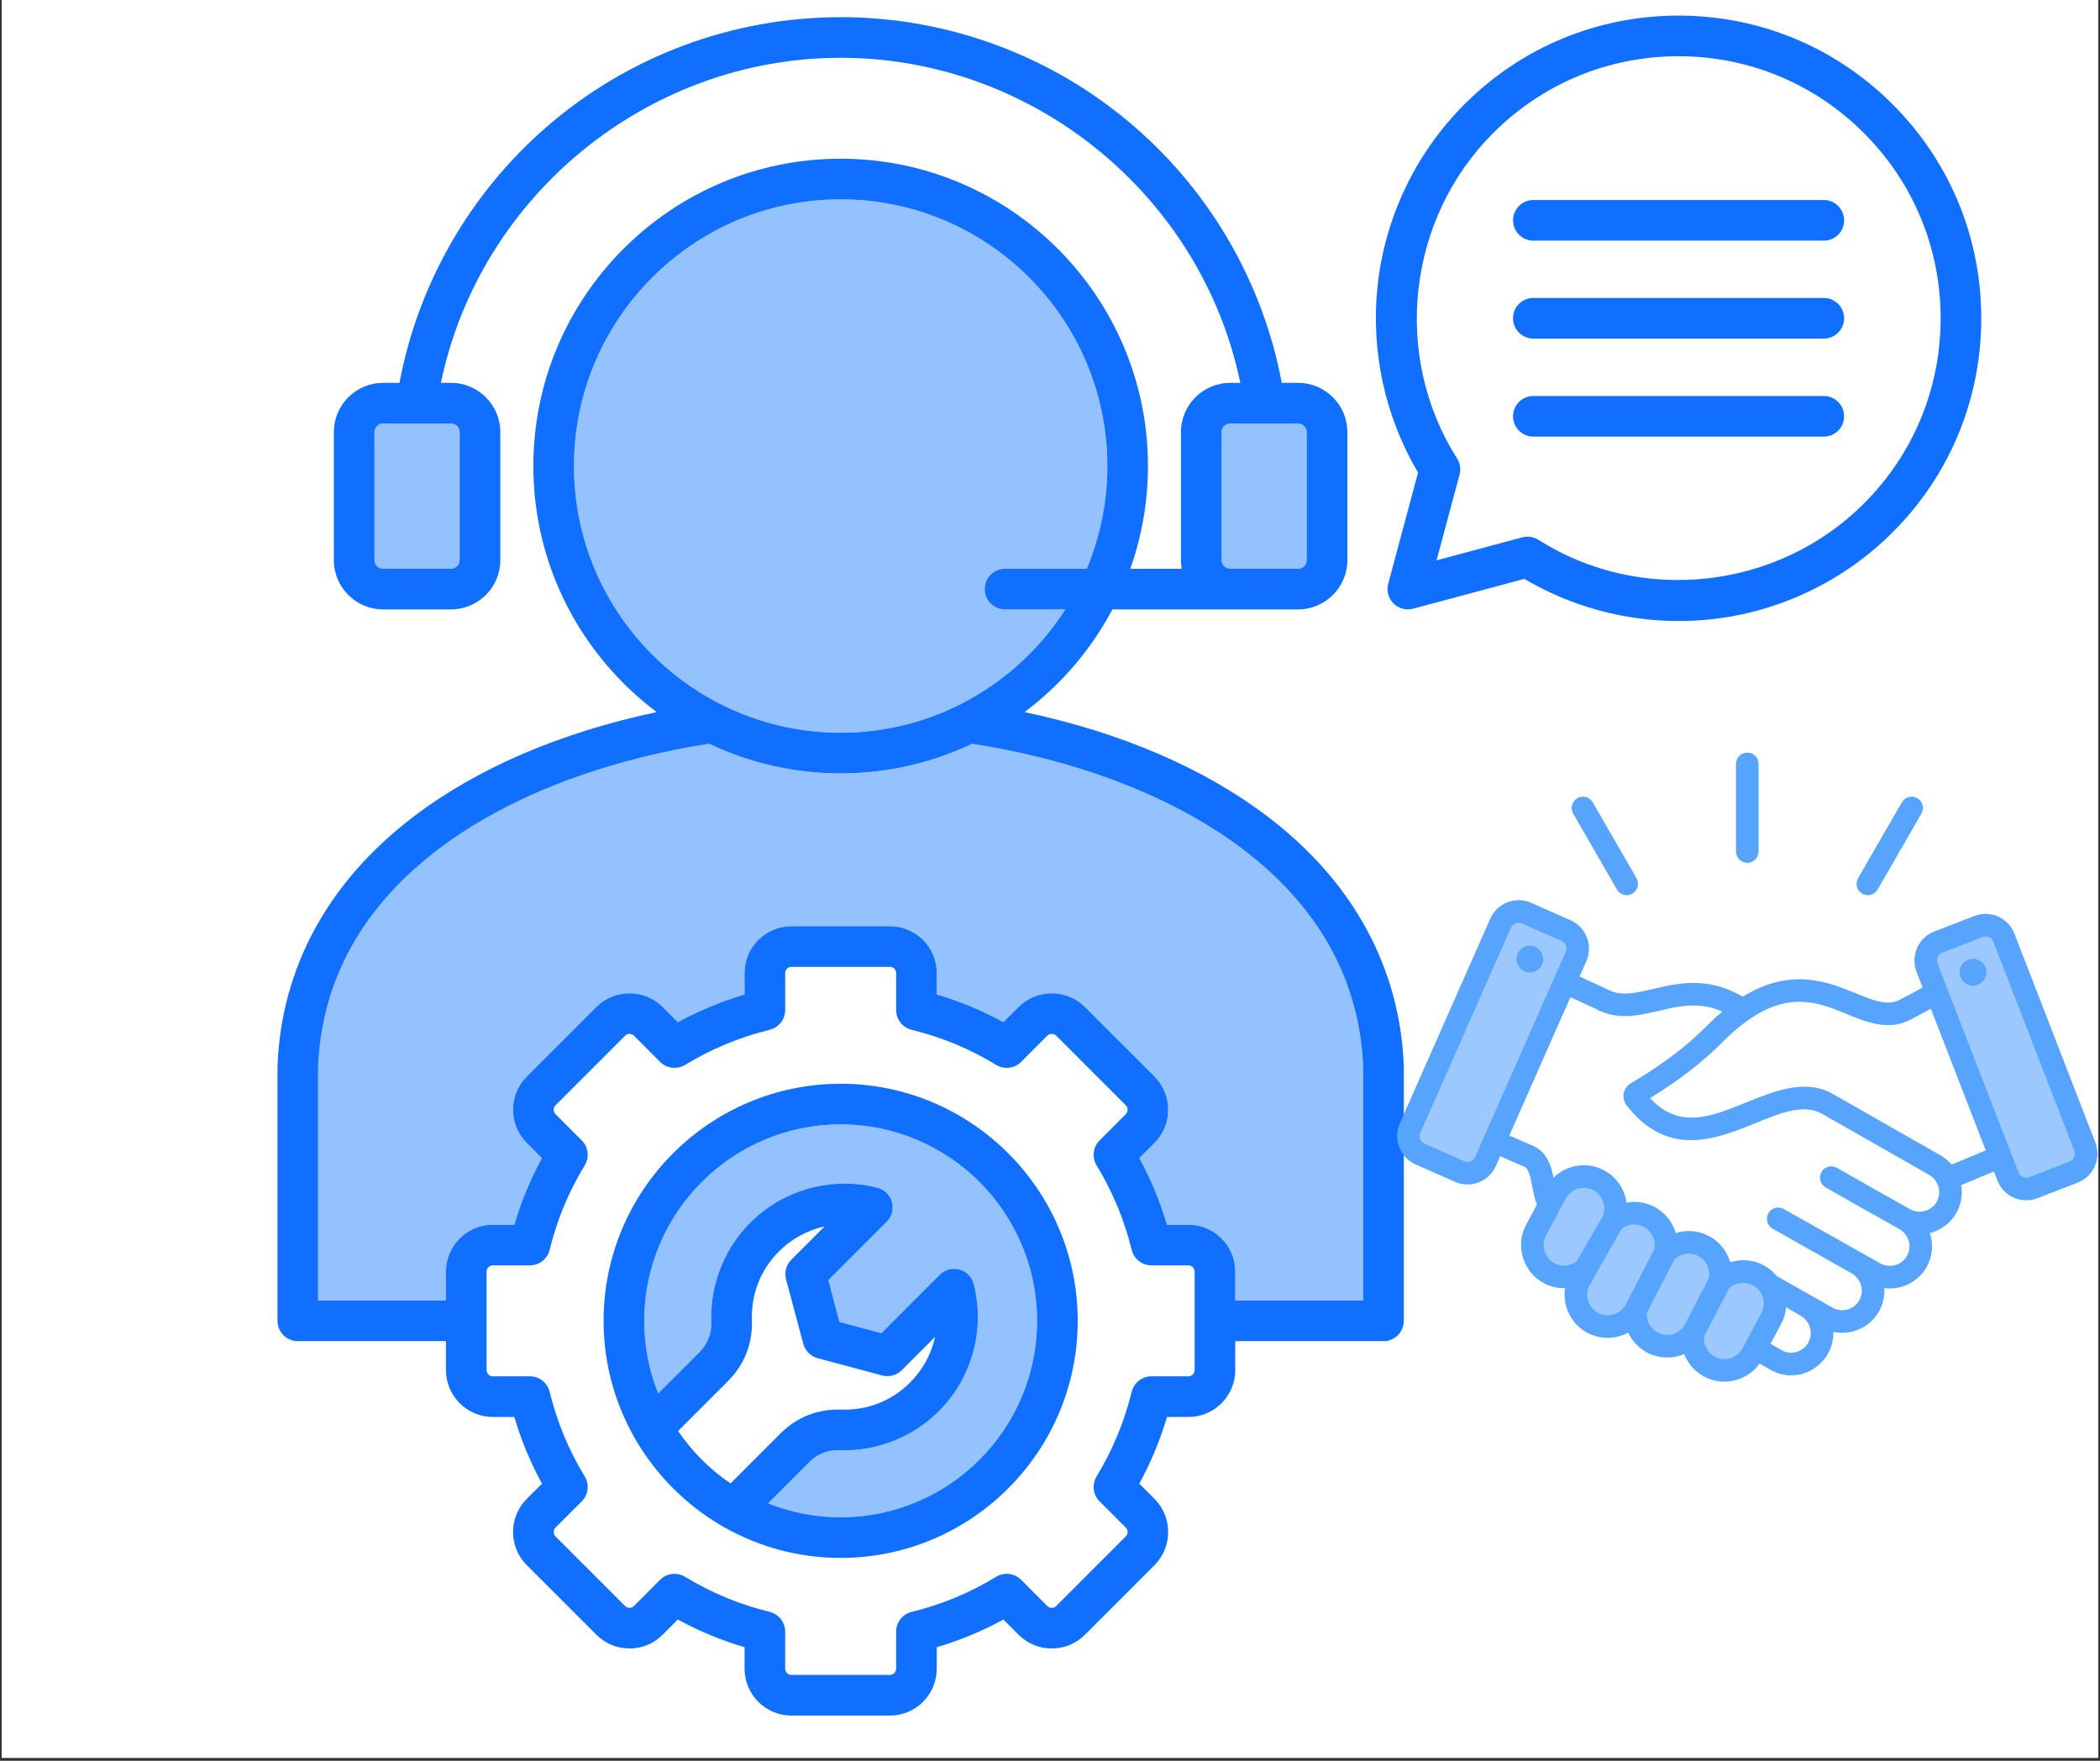
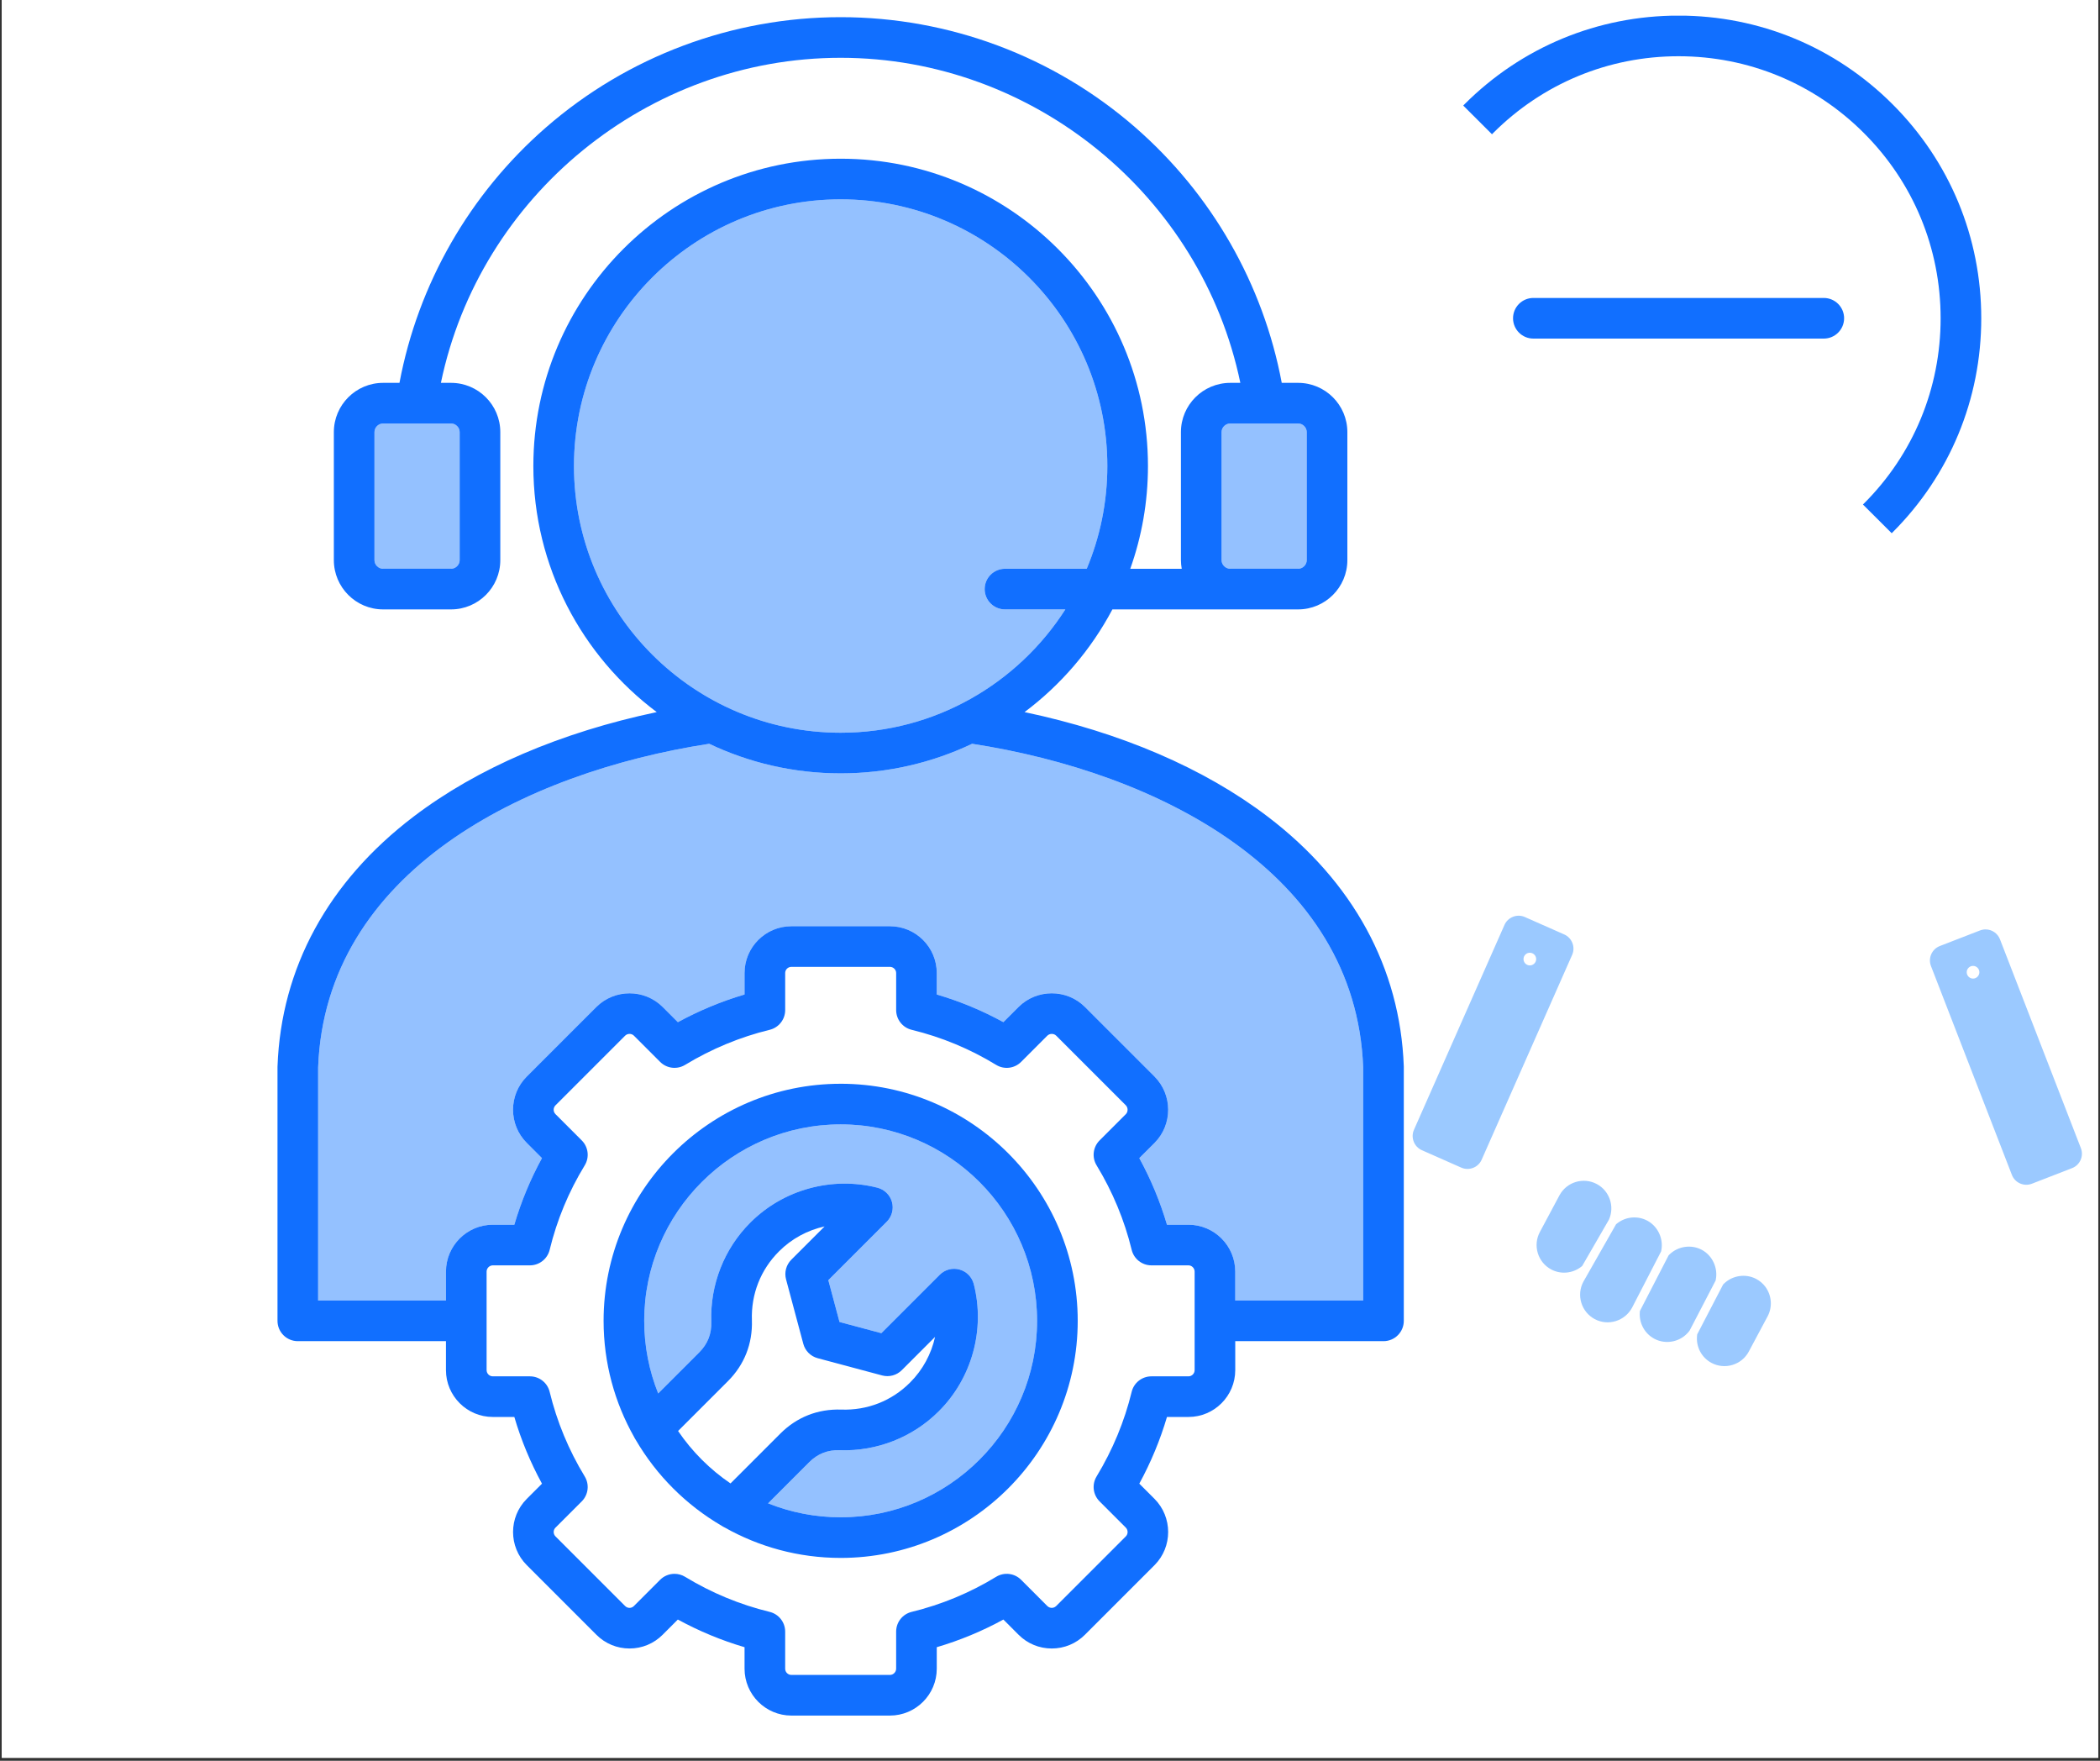
<svg xmlns="http://www.w3.org/2000/svg" width="940" zoomAndPan="magnify" viewBox="0 0 705 591" height="788" preserveAspectRatio="xMidYMid meet" version="1.2">
  <rect x="0" y="0" width="705" height="591" fill="#333333" stroke="none" />
  <defs>
    <clipPath id="5f3f41246c">
      <path d="M 0.594 0 L 704.402 0 L 704.402 590 L 0.594 590 Z M 0.594 0 " />
    </clipPath>
    <clipPath id="39f9de48f8">
-       <path d="M 461 5.266 L 665.164 5.266 L 665.164 209 L 461 209 Z M 461 5.266 " />
+       <path d="M 461 5.266 L 665.164 5.266 L 665.164 209 Z M 461 5.266 " />
    </clipPath>
    <clipPath id="e696706dd0">
      <path d="M 93.133 5.266 L 472 5.266 L 472 575.797 L 93.133 575.797 Z M 93.133 5.266 " />
    </clipPath>
    <clipPath id="ff92b2aa35">
-       <path d="M 469 252.633 L 704.402 252.633 L 704.402 463.777 L 469 463.777 Z M 469 252.633 " />
-     </clipPath>
+       </clipPath>
  </defs>
  <g id="5f38256c2d">
    <g clip-rule="nonzero" clip-path="url(#5f3f41246c)">
      <path style=" stroke:none;fill-rule:nonzero;fill:#ffffff;fill-opacity:1;" d="M 0.594 0 L 704.406 0 L 704.406 590 L 0.594 590 Z M 0.594 0 " />
      <path style=" stroke:none;fill-rule:nonzero;fill:#ffffff;fill-opacity:1;" d="M 0.594 0 L 704.406 0 L 704.406 590 L 0.594 590 Z M 0.594 0 " />
    </g>
    <path style=" stroke:none;fill-rule:nonzero;fill:#94c1ff;fill-opacity:1;" d="M 149.715 426.801 C 149.715 418.129 156.773 411.074 165.445 411.074 L 172.668 411.074 C 174.953 403.297 178.062 395.812 181.949 388.711 L 176.836 383.602 C 170.699 377.465 170.699 367.484 176.836 361.352 L 200.223 337.965 C 206.359 331.887 216.309 331.887 222.422 337.941 L 227.57 343.09 C 234.73 339.188 242.227 336.078 249.953 333.801 L 249.953 326.578 C 249.953 317.922 257.012 310.879 265.684 310.879 L 298.754 310.879 C 307.426 310.879 314.484 317.922 314.484 326.578 L 314.484 333.797 C 322.262 336.086 329.746 339.191 336.848 343.078 L 341.957 337.965 C 348.105 331.879 358.07 331.879 364.191 337.941 L 387.602 361.348 C 393.691 367.496 393.691 377.457 387.625 383.578 L 382.484 388.719 C 386.383 395.859 389.492 403.344 391.77 411.074 L 398.992 411.074 C 407.648 411.074 414.691 418.129 414.691 426.805 L 414.691 436.516 L 457.637 436.516 L 457.637 358.258 C 455.137 292.656 388.582 259.242 326.355 249.648 C 312.965 256.008 298.004 259.574 282.219 259.574 C 266.438 259.574 251.473 256.008 238.086 249.648 C 175.836 259.242 109.27 292.664 106.801 358.254 L 106.801 436.516 L 149.715 436.516 Z M 149.715 426.801 " />
    <path style=" stroke:none;fill-rule:nonzero;fill:#94c1ff;fill-opacity:1;" d="M 413.02 190.906 L 435.793 190.906 C 437.363 190.906 438.691 189.578 438.691 188.012 L 438.691 145.039 C 438.691 143.469 437.363 142.141 435.793 142.141 L 413.02 142.141 C 411.434 142.141 410.09 143.469 410.09 145.039 L 410.09 188.012 C 410.09 189.578 411.434 190.906 413.02 190.906 Z M 413.02 190.906 " />
    <path style=" stroke:none;fill-rule:nonzero;fill:#94c1ff;fill-opacity:1;" d="M 139.879 142.141 C 139.879 142.141 139.867 142.141 139.863 142.141 L 128.613 142.141 C 127.043 142.141 125.719 143.469 125.719 145.039 L 125.719 188.012 C 125.719 189.578 127.043 190.906 128.613 190.906 L 151.422 190.906 C 152.992 190.906 154.316 189.578 154.316 188.012 L 154.316 145.039 C 154.316 143.469 152.992 142.141 151.422 142.141 L 139.895 142.141 C 139.895 142.141 139.887 142.141 139.879 142.141 Z M 139.879 142.141 " />
    <path style=" stroke:none;fill-rule:nonzero;fill:#94c1ff;fill-opacity:1;" d="M 357.652 204.543 L 337.391 204.543 C 333.621 204.543 330.57 201.488 330.57 197.723 C 330.57 193.957 333.621 190.906 337.391 190.906 L 364.828 190.906 C 369.277 180.285 371.746 168.637 371.746 156.422 C 371.746 107.062 331.586 66.906 282.219 66.906 C 232.855 66.906 192.691 107.062 192.691 156.422 C 192.691 205.781 232.855 245.938 282.219 245.938 C 313.879 245.938 341.73 229.406 357.652 204.543 Z M 357.652 204.543 " />
    <path style=" stroke:none;fill-rule:nonzero;fill:#94c1ff;fill-opacity:1;" d="M 282.219 377.398 C 245.855 377.398 216.273 406.977 216.273 443.336 C 216.273 451.941 217.945 460.156 220.961 467.703 L 234.742 453.922 C 237.602 451.062 238.926 447.68 238.797 443.586 C 238.363 431.199 243.137 419.082 251.898 410.359 C 262.961 399.262 279.312 394.766 294.551 398.645 C 296.926 399.25 298.797 401.082 299.445 403.445 C 300.094 405.809 299.426 408.34 297.691 410.074 L 278.082 429.68 L 281.84 443.719 L 295.879 447.473 L 315.484 427.867 C 317.219 426.133 319.75 425.461 322.113 426.113 C 324.477 426.762 326.312 428.633 326.918 431.008 C 330.797 446.246 326.301 462.594 315.184 473.672 C 306.477 482.414 294.352 487.191 281.949 486.754 C 277.855 486.613 274.492 487.949 271.633 490.809 L 257.852 504.59 C 265.398 507.602 273.613 509.273 282.223 509.273 C 318.582 509.273 348.168 479.695 348.168 443.336 C 348.168 406.977 318.582 377.398 282.223 377.398 Z M 282.219 377.398 " />
-     <path style=" stroke:none;fill-rule:nonzero;fill:#116fff;fill-opacity:1;" d="M 514.77 80.77 L 612.273 80.77 C 616.039 80.77 619.094 77.719 619.094 73.953 C 619.094 70.188 616.039 67.133 612.273 67.133 L 514.77 67.133 C 511.004 67.133 507.949 70.188 507.949 73.953 C 507.949 77.719 511.004 80.77 514.77 80.77 Z M 514.77 80.77 " />
    <g clip-rule="nonzero" clip-path="url(#39f9de48f8)">
      <path style=" stroke:none;fill-rule:nonzero;fill:#116fff;fill-opacity:1;" d="M 466.043 195.957 C 465.41 198.309 466.082 200.82 467.805 202.543 C 469.531 204.266 472.043 204.941 474.395 204.309 L 511.742 194.293 C 527.375 203.559 545.387 208.445 563.594 208.445 C 567.105 208.445 570.629 208.262 574.137 207.895 C 597.195 205.48 618.941 195.105 635.367 178.68 C 654.566 159.504 665.137 133.988 665.137 106.84 C 665.137 79.691 654.566 54.18 635.367 35 C 616.172 15.809 590.652 5.238 563.508 5.238 C 536.363 5.238 510.84 15.809 491.648 35 C 475.219 51.41 464.848 73.148 462.441 96.219 C 460.176 117.93 465.004 139.965 476.059 158.613 Z M 501.289 44.645 C 517.91 28.027 540.004 18.875 563.508 18.875 C 587.008 18.875 609.105 28.027 625.727 44.645 C 625.727 44.645 625.727 44.645 625.727 44.648 C 642.348 61.25 651.496 83.336 651.496 106.84 C 651.496 130.344 642.348 152.43 625.727 169.031 C 596.832 197.922 550.883 203.035 516.465 181.188 C 515.359 180.488 514.09 180.129 512.809 180.129 C 512.215 180.129 511.621 180.203 511.039 180.359 L 482.277 188.074 L 489.992 159.312 C 490.484 157.469 490.184 155.504 489.164 153.891 C 467.297 119.449 472.395 73.504 501.289 44.645 Z M 501.289 44.645 " />
    </g>
    <path style=" stroke:none;fill-rule:nonzero;fill:#116fff;fill-opacity:1;" d="M 514.77 113.645 L 612.273 113.645 C 616.039 113.645 619.094 110.59 619.094 106.824 C 619.094 103.059 616.039 100.008 612.273 100.008 L 514.77 100.008 C 511.004 100.008 507.949 103.059 507.949 106.824 C 507.949 110.59 511.004 113.645 514.77 113.645 Z M 514.77 113.645 " />
-     <path style=" stroke:none;fill-rule:nonzero;fill:#116fff;fill-opacity:1;" d="M 514.77 146.547 L 612.273 146.547 C 616.039 146.547 619.094 143.496 619.094 139.73 C 619.094 135.961 616.039 132.91 612.273 132.91 L 514.77 132.91 C 511.004 132.91 507.949 135.961 507.949 139.73 C 507.949 143.496 511.004 146.547 514.77 146.547 Z M 514.77 146.547 " />
    <path style=" stroke:none;fill-rule:nonzero;fill:#116fff;fill-opacity:1;" d="M 282.219 363.762 C 238.336 363.762 202.633 399.457 202.633 443.336 C 202.633 457.504 206.371 470.805 212.887 482.34 C 213.039 482.648 213.203 482.949 213.402 483.234 C 220.367 495.195 230.352 505.18 242.316 512.145 C 242.602 512.344 242.902 512.504 243.211 512.656 C 254.746 519.172 268.051 522.91 282.219 522.91 C 326.102 522.91 361.805 487.215 361.805 443.336 C 361.805 399.457 326.105 363.758 282.219 363.758 Z M 227.641 480.309 L 244.387 463.566 C 249.898 458.051 252.68 450.992 252.426 443.129 C 252.121 434.375 255.352 426.168 261.539 420.004 C 265.773 415.758 271.113 412.902 276.832 411.645 L 265.652 422.816 C 263.934 424.539 263.258 427.051 263.887 429.402 L 269.68 451.047 C 270.309 453.402 272.148 455.242 274.504 455.871 L 296.156 461.664 C 298.508 462.293 301.016 461.617 302.738 459.898 L 313.914 448.723 C 312.652 454.441 309.793 459.785 305.535 464.031 C 299.391 470.199 291.18 473.434 282.406 473.121 C 274.555 472.867 267.5 475.648 261.988 481.164 L 245.242 497.906 C 238.324 493.203 232.344 487.223 227.641 480.305 Z M 282.219 509.273 C 273.613 509.273 265.395 507.602 257.852 504.59 L 271.633 490.809 C 274.492 487.949 277.855 486.613 281.949 486.754 C 294.352 487.191 306.477 482.41 315.18 473.672 C 326.297 462.594 330.797 446.246 326.918 431.008 C 326.312 428.629 324.477 426.762 322.113 426.113 C 319.75 425.461 317.219 426.133 315.484 427.867 L 295.879 447.473 L 281.836 443.715 L 278.082 429.68 L 297.691 410.074 C 299.422 408.34 300.094 405.809 299.445 403.445 C 298.793 401.082 296.926 399.25 294.547 398.645 C 279.309 394.766 262.961 399.262 251.895 410.359 C 243.137 419.082 238.363 431.199 238.793 443.586 C 238.926 447.68 237.602 451.062 234.742 453.922 L 220.961 467.703 C 217.945 460.156 216.273 451.941 216.273 443.336 C 216.273 406.977 245.855 377.398 282.219 377.398 C 318.582 377.398 348.164 406.977 348.164 443.336 C 348.164 479.695 318.582 509.273 282.219 509.273 Z M 282.219 509.273 " />
    <g clip-rule="nonzero" clip-path="url(#e696706dd0)">
      <path style=" stroke:none;fill-rule:nonzero;fill:#116fff;fill-opacity:1;" d="M 99.98 450.156 L 149.715 450.156 L 149.715 459.871 C 149.715 468.543 156.773 475.598 165.445 475.598 L 172.668 475.598 C 174.953 483.371 178.062 490.867 181.953 497.988 L 176.836 503.102 C 170.711 509.227 170.711 519.195 176.836 525.32 L 200.223 548.707 C 203.191 551.676 207.141 553.309 211.336 553.309 C 215.535 553.309 219.48 551.672 222.449 548.707 L 227.562 543.59 C 234.688 547.48 242.184 550.59 249.957 552.875 L 249.957 560.094 C 249.957 568.77 257.012 575.824 265.688 575.824 L 298.754 575.824 C 307.43 575.824 314.484 568.77 314.484 560.094 L 314.484 552.875 C 322.262 550.586 329.75 547.48 336.852 543.594 L 341.961 548.707 C 344.93 551.676 348.883 553.309 353.09 553.309 C 357.297 553.309 361.25 551.672 364.215 548.707 L 387.625 525.301 C 393.684 519.184 393.684 509.238 387.602 503.102 L 382.48 497.98 C 386.383 490.816 389.492 483.324 391.77 475.598 L 398.992 475.598 C 407.648 475.598 414.691 468.543 414.691 459.871 L 414.691 450.156 L 464.457 450.156 C 468.223 450.156 471.277 447.102 471.277 443.336 L 471.277 358.133 C 471.277 358.047 471.277 357.965 471.273 357.879 C 470.055 324.879 454.258 295.902 425.582 274.09 C 404.148 257.785 376.176 245.816 343.961 239.012 C 356.16 229.871 366.266 218.098 373.449 204.543 L 435.793 204.543 C 444.91 204.543 452.328 197.125 452.328 188.008 L 452.328 145.035 C 452.328 135.918 444.91 128.504 435.793 128.504 L 430.301 128.504 C 424.082 95.359 406.777 65.094 381.137 42.766 C 353.734 18.902 318.605 5.762 282.219 5.762 C 245.836 5.762 210.703 18.902 183.297 42.766 C 157.656 65.094 140.34 95.355 134.109 128.504 L 128.613 128.504 C 119.496 128.504 112.078 135.918 112.078 145.035 L 112.078 188.008 C 112.078 197.125 119.496 204.543 128.613 204.543 L 151.422 204.543 C 160.539 204.543 167.957 197.125 167.957 188.008 L 167.957 145.035 C 167.957 135.918 160.539 128.504 151.422 128.504 L 148.016 128.504 C 161.062 65.773 217.398 19.398 282.219 19.398 C 347.043 19.398 403.379 65.777 416.398 128.504 L 413.02 128.504 C 403.883 128.504 396.453 135.922 396.453 145.039 L 396.453 188.012 C 396.453 189 396.555 189.961 396.723 190.906 L 379.449 190.906 C 383.289 180.117 385.387 168.512 385.387 156.422 C 385.387 99.543 339.105 53.27 282.219 53.27 C 225.332 53.27 179.055 99.543 179.055 156.422 C 179.055 190.168 195.344 220.18 220.477 239.012 C 188.262 245.816 160.281 257.785 138.844 274.09 C 110.164 295.906 94.367 324.879 93.168 357.883 C 93.164 357.965 93.16 358.047 93.16 358.133 L 93.16 443.336 C 93.16 447.102 96.215 450.156 99.98 450.156 Z M 151.418 142.141 C 152.988 142.141 154.316 143.465 154.316 145.035 L 154.316 188.008 C 154.316 189.578 152.988 190.902 151.418 190.902 L 128.613 190.902 C 127.043 190.902 125.715 189.578 125.715 188.008 L 125.715 145.035 C 125.715 143.465 127.043 142.141 128.613 142.141 L 139.863 142.141 C 139.863 142.141 139.875 142.141 139.879 142.141 C 139.883 142.141 139.887 142.141 139.891 142.141 Z M 410.094 145.035 C 410.094 143.465 411.434 142.141 413.02 142.141 L 435.797 142.141 C 437.363 142.141 438.691 143.465 438.691 145.035 L 438.691 188.008 C 438.691 189.578 437.367 190.902 435.797 190.902 L 413.02 190.902 C 411.434 190.902 410.094 189.578 410.094 188.008 Z M 401.055 459.867 C 401.055 461.02 400.129 461.961 398.992 461.961 L 386.543 461.961 C 383.398 461.961 380.66 464.109 379.918 467.164 C 377.504 477.094 373.535 486.656 368.133 495.578 C 366.508 498.262 366.926 501.711 369.145 503.93 L 377.938 512.723 C 378.75 513.543 378.75 514.879 377.961 515.676 L 354.574 539.062 C 354.043 539.59 353.418 539.668 353.09 539.668 C 352.766 539.668 352.137 539.59 351.605 539.062 L 342.793 530.246 C 340.566 528.02 337.102 527.609 334.414 529.25 C 325.625 534.621 316.086 538.578 306.055 541.02 C 302.996 541.766 300.848 544.5 300.848 547.645 L 300.848 560.094 C 300.848 561.227 299.891 562.184 298.754 562.184 L 265.688 562.184 C 264.531 562.184 263.594 561.246 263.594 560.094 L 263.594 547.645 C 263.594 544.504 261.441 541.766 258.387 541.02 C 248.371 538.586 238.816 534.621 229.988 529.246 C 228.891 528.578 227.664 528.25 226.441 528.25 C 224.68 528.25 222.934 528.934 221.617 530.246 L 212.805 539.062 C 212.301 539.566 211.73 539.672 211.336 539.672 C 210.945 539.672 210.375 539.566 209.871 539.062 L 186.484 515.68 C 185.676 514.871 185.676 513.555 186.484 512.746 L 195.301 503.934 C 197.523 501.707 197.938 498.25 196.301 495.562 C 190.926 486.734 186.965 477.18 184.527 467.168 C 183.781 464.109 181.047 461.961 177.898 461.961 L 165.449 461.961 C 164.297 461.961 163.359 461.023 163.359 459.871 L 163.359 426.805 C 163.359 425.672 164.316 424.711 165.449 424.711 L 177.898 424.711 C 181.043 424.711 183.781 422.562 184.527 419.508 C 186.965 409.477 190.926 399.938 196.297 391.152 C 197.941 388.465 197.527 385 195.301 382.773 L 186.488 373.961 C 185.668 373.141 185.668 371.812 186.488 370.996 L 209.852 347.633 C 210.672 346.82 212.008 346.82 212.805 347.609 L 221.621 356.426 C 223.84 358.645 227.289 359.059 229.977 357.434 C 238.898 352.031 248.461 348.066 258.391 345.652 C 261.449 344.906 263.598 342.172 263.598 339.027 L 263.598 326.578 C 263.598 325.441 264.535 324.52 265.688 324.52 L 298.758 324.52 C 299.895 324.52 300.852 325.461 300.852 326.578 L 300.852 339.027 C 300.852 342.172 303.004 344.906 306.059 345.652 C 316.086 348.09 325.629 352.051 334.418 357.422 C 337.105 359.066 340.57 358.652 342.797 356.426 L 351.586 347.633 C 352.402 346.824 353.781 346.824 354.574 347.609 L 377.938 370.973 C 378.746 371.789 378.746 373.168 377.961 373.961 L 369.148 382.773 C 366.926 384.996 366.508 388.449 368.141 391.137 C 373.539 400.016 377.5 409.562 379.922 419.508 C 380.664 422.562 383.402 424.711 386.547 424.711 L 398.996 424.711 C 400.113 424.711 401.055 425.672 401.055 426.805 L 401.055 459.871 Z M 192.691 156.422 C 192.691 107.062 232.855 66.906 282.219 66.906 C 331.586 66.906 371.746 107.062 371.746 156.422 C 371.746 168.637 369.277 180.285 364.828 190.906 L 337.391 190.906 C 333.621 190.906 330.57 193.957 330.57 197.723 C 330.57 201.488 333.621 204.543 337.391 204.543 L 357.652 204.543 C 341.73 229.406 313.875 245.938 282.219 245.938 C 232.852 245.938 192.691 205.781 192.691 156.422 Z M 106.801 358.258 C 109.27 292.664 175.836 259.242 238.086 249.648 C 251.473 256.012 266.438 259.578 282.219 259.578 C 298.004 259.578 312.965 256.012 326.355 249.648 C 388.586 259.242 455.141 292.656 457.637 358.258 L 457.637 436.52 L 414.691 436.52 L 414.691 426.805 C 414.691 418.133 407.648 411.074 398.992 411.074 L 391.77 411.074 C 389.492 403.344 386.383 395.859 382.484 388.719 L 387.625 383.582 C 393.691 377.457 393.691 367.496 387.602 361.352 L 364.191 337.945 C 358.07 331.879 348.105 331.879 341.957 337.969 L 336.848 343.078 C 329.746 339.191 322.262 336.086 314.484 333.797 L 314.484 326.578 C 314.484 317.922 307.426 310.883 298.754 310.883 L 265.684 310.883 C 257.012 310.883 249.953 317.922 249.953 326.578 L 249.953 333.801 C 242.227 336.078 234.734 339.188 227.57 343.09 L 222.422 337.945 C 216.309 331.887 206.359 331.887 200.223 337.969 L 176.836 361.352 C 170.699 367.484 170.699 377.469 176.836 383.602 L 181.945 388.715 C 178.062 395.812 174.953 403.301 172.668 411.074 L 165.445 411.074 C 156.773 411.074 149.715 418.133 149.715 426.805 L 149.715 436.52 L 106.801 436.52 Z M 106.801 358.258 " />
    </g>
    <path style=" stroke:none;fill-rule:evenodd;fill:#9bc9ff;fill-opacity:1;" d="M 515.715 322.008 C 515.77 320.836 514.855 319.84 513.684 319.785 C 512.512 319.73 511.52 320.641 511.465 321.812 C 511.41 322.98 512.316 323.98 513.488 324.035 C 514.66 324.09 515.66 323.18 515.715 322.008 Z M 664.504 326.324 C 664.504 325.152 663.547 324.199 662.379 324.199 C 661.211 324.199 660.254 325.156 660.254 326.324 C 660.254 327.492 661.207 328.453 662.379 328.453 C 663.547 328.453 664.504 327.492 664.504 326.324 Z M 505.074 310.445 C 505.629 309.18 506.664 308.207 507.953 307.711 C 508.551 307.477 509.188 307.355 509.832 307.355 C 510.551 307.355 511.258 307.504 511.914 307.797 L 525.152 313.648 C 526.41 314.203 527.379 315.238 527.879 316.52 C 528.379 317.805 528.352 319.227 527.797 320.488 L 497.41 389.258 C 496.852 390.52 495.82 391.496 494.535 391.992 C 493.25 392.492 491.828 392.465 490.566 391.906 L 477.332 386.055 C 474.73 384.902 473.535 381.816 474.688 379.215 Z M 671.43 315.297 L 698.582 385.371 C 699.613 388.035 698.285 391.047 695.625 392.078 L 682.133 397.312 C 679.473 398.348 676.453 397.016 675.422 394.352 L 648.254 324.246 C 647.223 321.578 648.551 318.57 651.215 317.535 L 664.707 312.305 C 665.301 312.074 665.938 311.953 666.574 311.953 C 668.711 311.953 670.633 313.262 671.414 315.254 Z M 593.41 441.828 L 587.098 453.641 C 585.934 455.82 583.973 457.414 581.613 458.129 C 579.254 458.844 576.734 458.605 574.559 457.441 C 571.242 455.668 569.34 452.066 569.723 448.324 L 569.77 447.875 L 578.477 431.133 L 578.746 430.867 C 581.609 428.062 586.07 427.395 589.613 429.289 C 590.828 429.938 591.871 430.832 592.688 431.945 C 594.793 434.812 595.09 438.684 593.41 441.828 Z M 567.09 446.785 L 567.215 446.625 L 575.957 429.812 L 576.023 429.477 C 576.789 425.543 574.859 421.391 571.32 419.5 C 567.777 417.609 563.324 418.27 560.457 421.074 L 560.184 421.34 L 550.535 440.035 L 550.5 440.523 C 550.25 444.145 552.16 447.625 555.363 449.34 C 559.344 451.469 564.352 450.371 567.09 446.785 Z M 547.914 438.91 C 545.492 443.41 539.879 445.164 535.359 442.746 C 533.18 441.578 531.59 439.621 530.871 437.262 C 530.152 434.902 530.395 432.379 531.559 430.203 L 531.574 430.176 L 542.543 410.906 L 542.906 410.621 C 545.797 408.344 549.773 407.977 553.023 409.711 C 556.562 411.605 558.5 415.762 557.727 419.695 L 557.66 420.027 L 547.922 438.891 Z M 530.793 425.211 L 531.16 424.926 L 540.125 409.406 L 540.18 409.285 C 542.105 404.875 540.312 399.684 536.066 397.418 C 531.562 395.012 525.938 396.711 523.527 401.215 L 516.945 413.539 C 515.781 415.711 515.543 418.23 516.258 420.59 C 516.973 422.949 518.566 424.91 520.742 426.074 C 523.961 427.797 527.91 427.445 530.793 425.211 Z M 530.793 425.211 " />
    <g clip-rule="nonzero" clip-path="url(#ff92b2aa35)">
-       <path style=" stroke:none;fill-rule:evenodd;fill:#57a4ff;fill-opacity:1;" d="M 625.168 299.945 C 625.758 300.293 626.414 300.457 627.059 300.457 C 628.367 300.457 629.641 299.777 630.34 298.562 L 645.047 273.09 C 646.094 271.277 645.469 268.957 643.656 267.91 C 641.844 266.859 639.527 267.484 638.477 269.297 L 623.777 294.766 C 622.73 296.582 623.352 298.902 625.168 299.945 Z M 542.84 298.562 C 543.543 299.777 544.816 300.457 546.125 300.457 C 546.77 300.457 547.418 300.293 548.016 299.945 C 549.832 298.902 550.449 296.582 549.406 294.766 L 534.707 269.297 C 533.656 267.484 531.34 266.859 529.523 267.91 C 527.707 268.957 527.09 271.277 528.137 273.09 Z M 586.59 289.609 C 588.688 289.609 590.383 287.91 590.383 285.816 L 590.383 256.406 C 590.383 254.312 588.688 252.613 586.59 252.613 C 584.496 252.613 582.797 254.312 582.797 256.406 L 582.797 285.816 C 582.797 287.91 584.496 289.609 586.59 289.609 Z M 662.379 321.828 C 659.902 321.828 657.883 323.848 657.883 326.324 C 657.883 328.801 659.902 330.824 662.379 330.824 C 664.855 330.824 666.875 328.801 666.875 326.324 C 666.875 323.848 664.855 321.828 662.379 321.828 Z M 696.371 386.227 C 696.938 387.676 696.211 389.309 694.766 389.867 L 681.277 395.102 C 679.832 395.664 678.195 394.941 677.633 393.492 L 650.465 323.391 C 649.898 321.941 650.621 320.309 652.074 319.746 L 665.562 314.516 C 665.895 314.387 666.242 314.32 666.574 314.32 C 667.703 314.32 668.77 315.008 669.207 316.125 L 669.207 316.121 Z M 666.645 386.125 L 648.223 338.594 L 641.488 342.199 C 634.012 346.09 626.906 343.184 620.031 340.375 C 610.734 336.57 601.113 332.637 587.25 342.152 C 584.301 344.172 581.293 346.723 578.301 349.746 C 571.691 356.426 563.504 362.75 553.941 368.574 C 563.762 379.141 574.281 374.883 586.34 369.996 C 596.094 366.047 606.172 361.965 615.461 367.262 L 651.348 387.719 C 652.816 388.559 654.117 389.633 655.191 390.902 Z M 650.355 397.262 C 649.754 396.02 648.797 395 647.586 394.309 L 611.711 373.855 C 605.613 370.379 598 373.461 589.188 377.031 C 582.598 379.699 575.191 382.695 567.688 382.695 C 560.352 382.695 552.93 379.836 546.07 371.012 C 545.18 369.867 544.824 368.395 545.102 366.973 C 545.375 365.543 546.254 364.309 547.508 363.574 C 557.629 357.668 566.176 351.215 572.91 344.41 C 574.664 342.637 576.434 341.008 578.203 339.523 C 570.434 336.113 563.801 337.664 556.836 339.293 C 549.957 340.906 542.848 342.574 535.59 338.559 L 527.219 334.695 L 506.703 381.129 C 510.855 382.98 513.387 384.086 514.238 384.414 C 519.289 386.375 520.727 391.203 521.543 395.266 C 525.938 390.949 532.805 389.766 538.52 392.816 C 542.754 395.078 545.426 399.184 546.039 403.652 C 549.191 403.07 552.523 403.531 555.477 405.109 C 559.027 407.004 561.512 410.203 562.562 413.867 C 566.188 412.711 570.227 413.004 573.773 414.898 C 577.324 416.793 579.805 419.992 580.859 423.656 C 584.488 422.5 588.523 422.793 592.07 424.688 C 593.766 425.594 595.227 426.797 596.426 428.266 L 615.316 438.961 C 616.828 439.801 618.59 439.996 620.273 439.508 C 621.984 439.02 623.395 437.898 624.242 436.355 C 625.973 433.207 624.793 429.188 621.613 427.395 C 621.41 427.277 595.105 412.398 595.105 412.398 C 593.281 411.371 592.637 409.059 593.66 407.234 C 594.688 405.406 597 404.762 598.824 405.789 L 631.293 424.066 C 634.477 425.812 638.484 424.648 640.234 421.469 C 641.965 418.32 640.785 414.301 637.609 412.508 C 628.418 407.359 620.77 403.066 612.887 398.551 C 611.07 397.512 610.438 395.191 611.48 393.375 C 612.52 391.559 614.836 390.93 616.652 391.969 C 624.508 396.465 632.148 400.754 641.32 405.895 C 642.812 406.73 644.562 406.926 646.246 406.445 C 647.969 405.953 649.383 404.832 650.23 403.281 C 651.262 401.41 651.305 399.219 650.355 397.262 Z M 604.488 441.617 C 607.664 443.402 608.836 447.43 607.098 450.598 C 606.242 452.148 604.762 453.316 603.043 453.797 C 601.387 454.266 599.668 454.062 598.219 453.227 L 594.402 451.035 L 598.012 444.289 C 598.934 442.562 599.465 440.695 599.637 438.801 C 599.637 438.801 604.285 441.504 604.488 441.617 Z M 585.008 452.523 C 584.145 454.137 582.695 455.32 580.926 455.859 C 579.152 456.395 577.289 456.215 575.68 455.352 C 573.199 454.023 571.797 451.348 572.082 448.566 L 580.406 432.562 C 582.527 430.48 585.863 429.969 588.496 431.379 C 589.406 431.863 590.172 432.523 590.777 433.348 C 592.352 435.492 592.57 438.383 591.32 440.711 Z M 565.207 445.348 C 563.168 448.016 559.457 448.844 556.48 447.25 C 554.09 445.969 552.68 443.383 552.863 440.688 L 562.113 422.766 C 564.238 420.691 567.562 420.184 570.203 421.59 C 572.852 423.004 574.27 426.082 573.695 429.02 Z M 545.824 437.785 C 544.016 441.16 539.824 442.445 536.477 440.652 C 534.863 439.789 533.68 438.34 533.141 436.57 C 532.602 434.801 532.785 432.938 533.648 431.324 L 544.375 412.48 C 546.516 410.793 549.48 410.508 551.906 411.805 C 554.551 413.215 555.977 416.297 555.398 419.238 Z M 529.34 423.336 C 527.199 424.996 524.262 425.27 521.859 423.984 C 520.246 423.121 519.062 421.672 518.523 419.902 C 517.988 418.129 518.172 416.266 519.035 414.656 L 525.617 402.332 C 527.41 398.984 531.594 397.719 534.949 399.508 C 538.113 401.195 539.441 405.055 538.008 408.336 Z M 525.625 319.531 L 495.242 388.301 C 494.941 388.98 494.383 389.508 493.68 389.781 C 492.973 390.055 492.207 390.039 491.527 389.738 L 478.293 383.887 C 476.875 383.258 476.23 381.594 476.855 380.172 L 507.242 311.402 C 507.543 310.723 508.098 310.195 508.805 309.922 C 509.141 309.793 509.488 309.727 509.832 309.727 C 510.219 309.727 510.598 309.809 510.957 309.965 L 524.191 315.816 C 524.867 316.117 525.395 316.672 525.672 317.379 C 525.945 318.086 525.93 318.848 525.625 319.531 Z M 703.258 391.441 C 702.133 393.988 700.09 395.941 697.508 396.945 L 684.016 402.176 C 682.781 402.652 681.516 402.879 680.27 402.879 C 676.102 402.879 672.156 400.352 670.559 396.238 L 669.383 393.199 L 658.406 397.781 C 658.93 400.895 658.422 404.129 656.879 406.938 C 655.051 410.27 652.012 412.684 648.336 413.738 C 648.184 413.781 648.031 413.824 647.879 413.863 C 649.082 417.48 648.836 421.559 646.879 425.125 C 643.984 430.387 638.207 433.086 632.59 432.34 C 632.754 434.934 632.219 437.59 630.883 440.012 C 629.059 443.336 626.031 445.746 622.375 446.801 C 620.086 447.457 617.73 447.535 615.477 447.047 C 615.551 449.488 614.992 451.973 613.742 454.254 C 611.91 457.578 608.758 460.074 605.09 461.102 C 603.824 461.457 602.539 461.633 601.266 461.633 C 598.887 461.633 596.543 461.016 594.441 459.809 L 590.719 457.668 C 588.875 460.27 586.234 462.176 583.125 463.117 C 581.727 463.543 580.305 463.75 578.887 463.75 C 576.543 463.75 574.223 463.176 572.102 462.043 C 568.957 460.359 566.637 457.645 565.414 454.473 C 561.492 456.145 556.883 456.07 552.902 453.941 C 550.086 452.434 547.922 450.066 546.621 447.285 C 542.484 449.527 537.34 449.719 532.898 447.344 C 529.5 445.527 527.004 442.484 525.883 438.77 C 525.242 436.66 525.09 434.484 525.414 432.371 C 522.969 432.43 520.523 431.871 518.281 430.676 C 514.883 428.855 512.391 425.812 511.27 422.105 C 510.141 418.395 510.523 414.477 512.344 411.078 L 515.977 404.285 C 515.164 402.355 514.766 400.246 514.379 398.184 C 513.688 394.441 513.141 392.125 511.492 391.484 C 510.516 391.105 507.988 390.004 503.637 388.066 L 502.18 391.367 C 501.059 393.902 499.012 395.852 496.418 396.855 C 495.191 397.332 493.922 397.566 492.645 397.566 C 491.223 397.566 489.801 397.27 488.457 396.676 L 475.227 390.828 C 472.695 389.703 470.746 387.656 469.738 385.062 C 468.734 382.465 468.797 379.641 469.922 377.105 L 500.305 308.336 C 501.426 305.801 503.473 303.852 506.066 302.848 C 508.664 301.844 511.488 301.906 514.023 303.023 L 527.258 308.875 C 529.789 309.996 531.738 312.043 532.742 314.641 C 533.746 317.238 533.688 320.062 532.562 322.598 L 530.289 327.754 L 538.902 331.73 C 538.988 331.773 539.082 331.82 539.172 331.867 C 543.906 334.535 548.852 333.375 555.109 331.906 C 563.273 329.992 573.336 327.641 585.062 334.535 C 601.262 324.516 613.715 329.594 622.902 333.352 C 629.75 336.152 633.828 337.633 637.945 335.488 L 645.457 331.469 L 643.395 326.133 C 641.324 320.785 643.988 314.746 649.328 312.672 L 662.824 307.441 C 668.172 305.367 674.207 308.031 676.277 313.383 L 703.445 383.484 C 704.445 386.066 704.379 388.895 703.258 391.441 Z M 518.082 322.117 C 518.195 319.637 516.273 317.531 513.793 317.414 C 511.316 317.301 509.211 319.219 509.098 321.699 C 508.98 324.184 510.898 326.289 513.379 326.402 C 515.855 326.516 517.965 324.598 518.082 322.117 Z M 518.082 322.117 " />
-     </g>
+       </g>
  </g>
</svg>